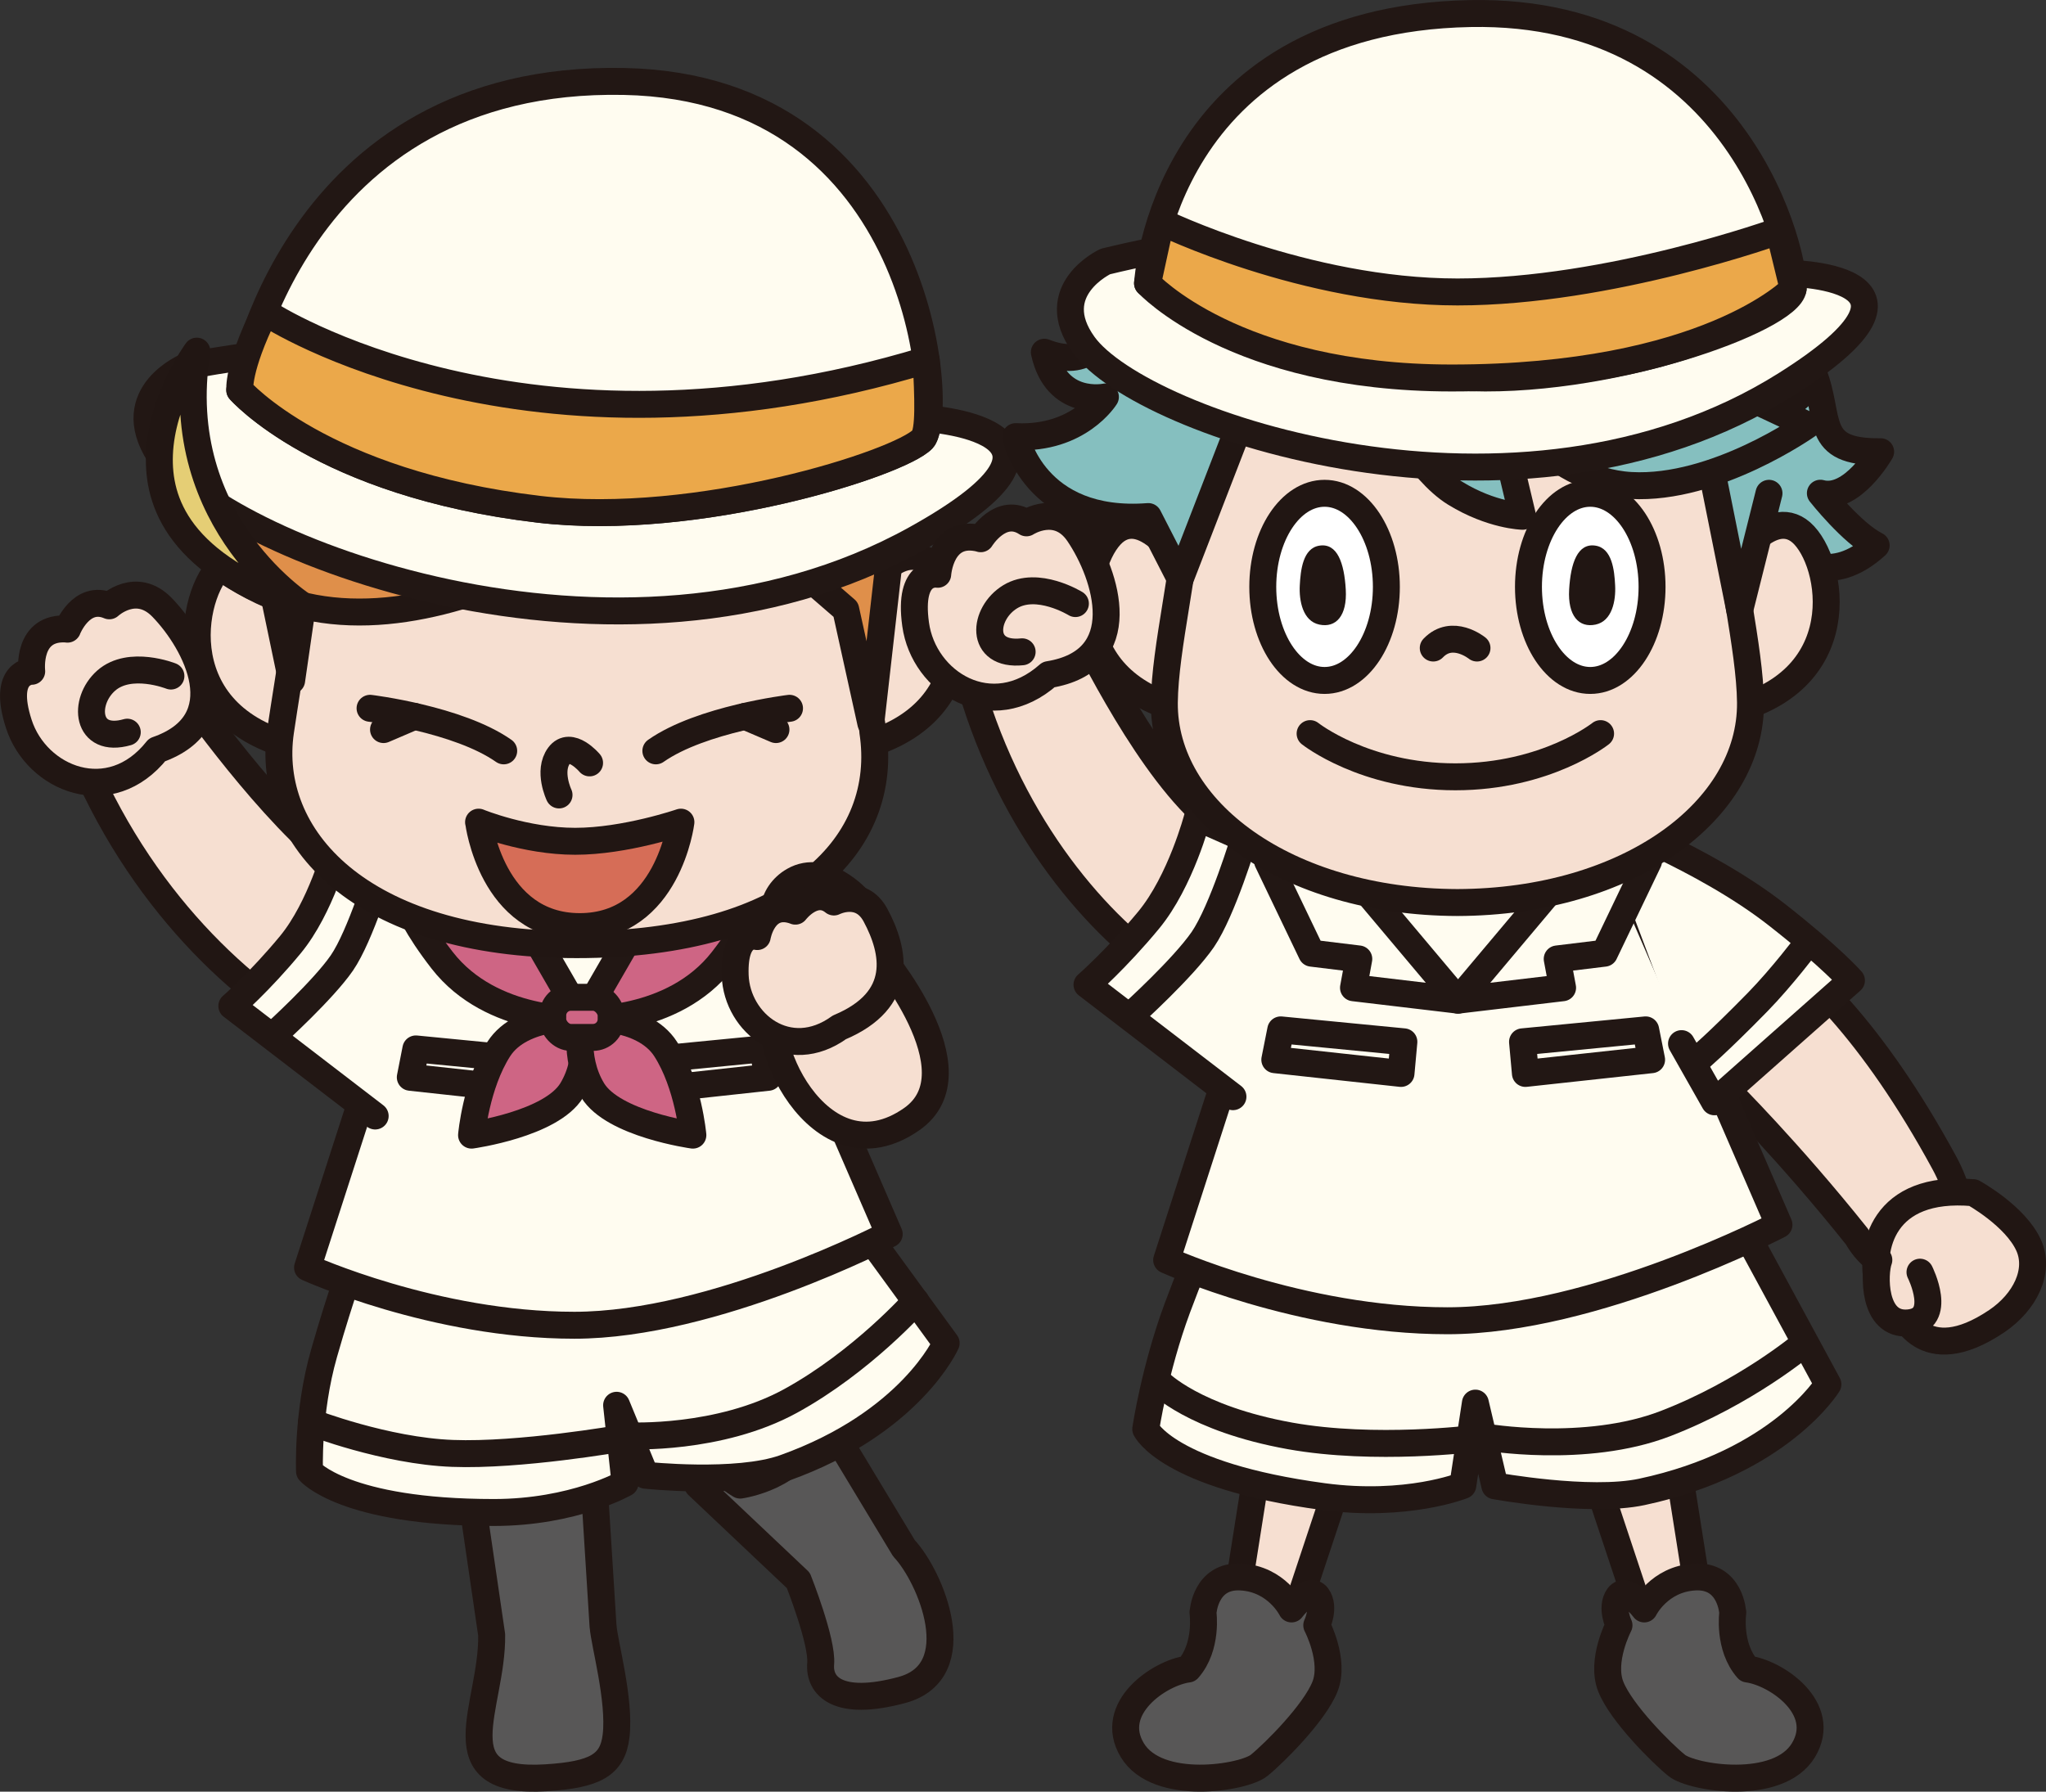
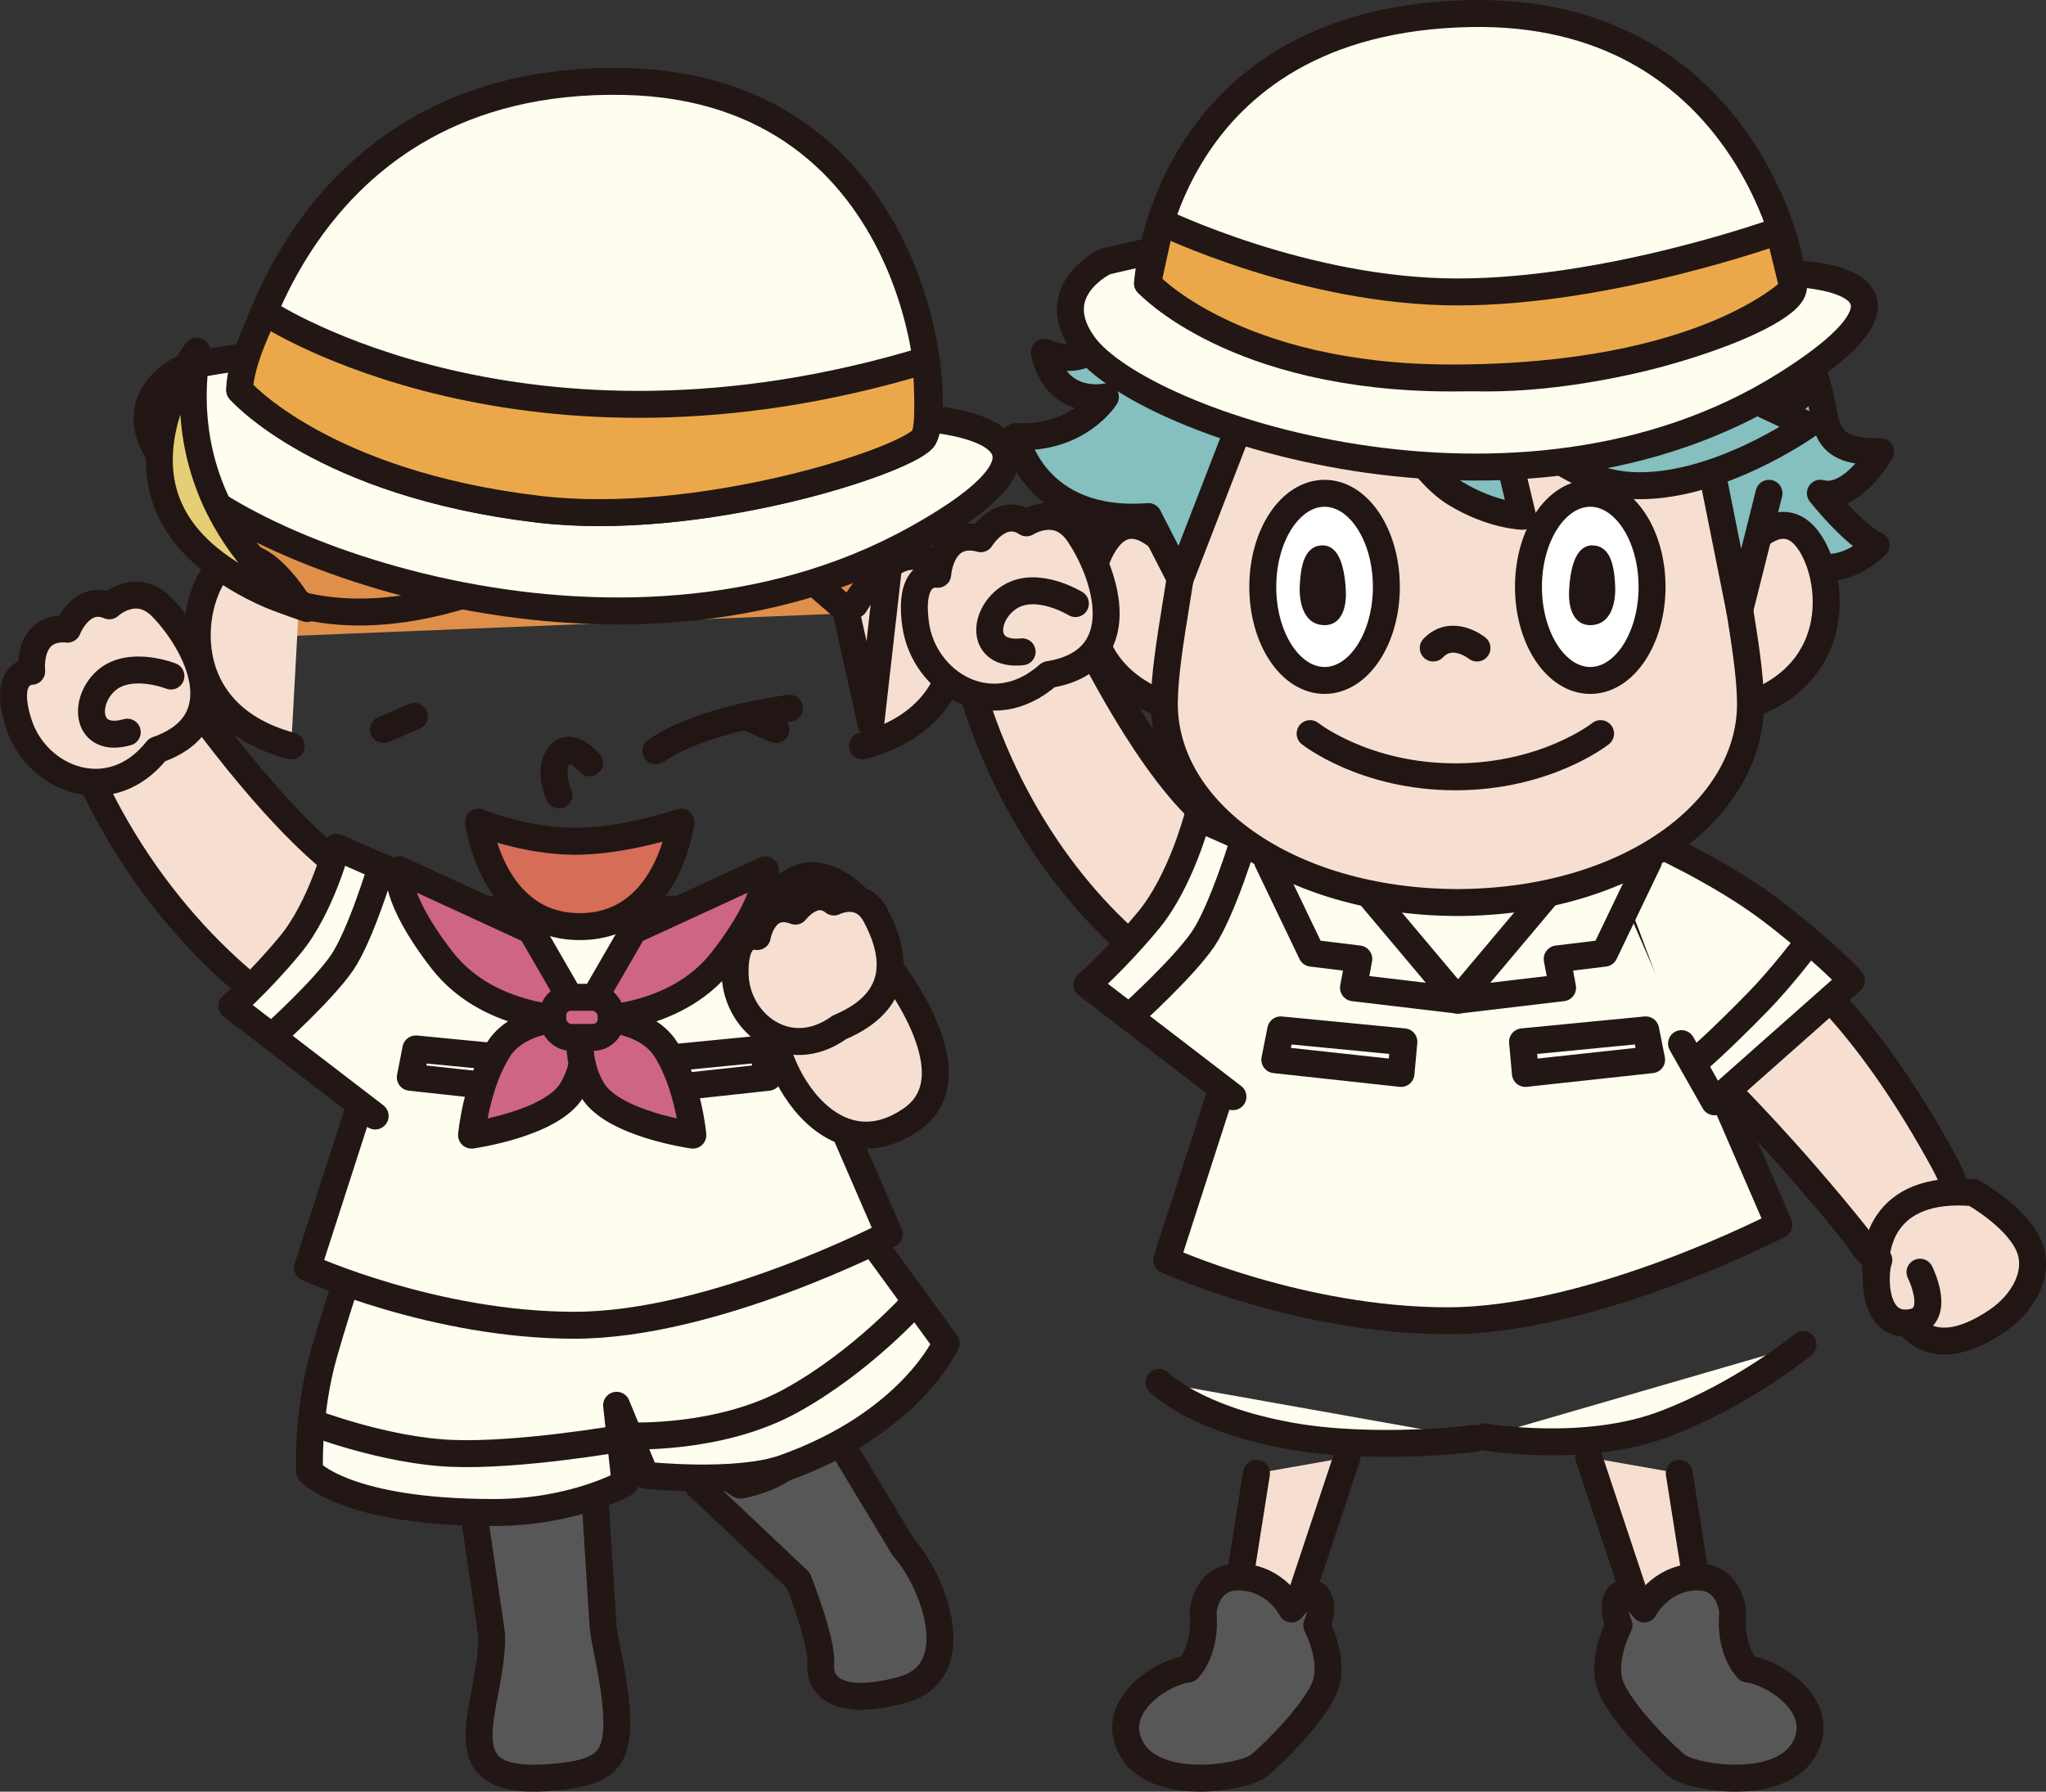
<svg xmlns="http://www.w3.org/2000/svg" id="_レイヤー_2" width="227.79" height="199.51" viewBox="0 0 227.79 199.51">
  <rect x="0" y="0" width="227.79" height="199.51" fill="#333333" stroke="none" />
  <defs>
    <style>.cls-1{fill:#d66d57;}.cls-1,.cls-2,.cls-3,.cls-4,.cls-5,.cls-6,.cls-7,.cls-8,.cls-9,.cls-10,.cls-11,.cls-12{stroke-linecap:round;stroke-linejoin:round;stroke-width:3px;}.cls-1,.cls-2,.cls-4,.cls-6,.cls-8,.cls-11,.cls-12{stroke:#211613;}.cls-2{fill:#f6dfd1;}.cls-13{fill:#211613;}.cls-3{fill:#f9e1d3;}.cls-3,.cls-5,.cls-7,.cls-9,.cls-10{stroke:#221714;}.cls-4{fill:#85bfbf;}.cls-5{fill:#ce6584;}.cls-6{fill:#fff;}.cls-7{fill:#fffcf0;}.cls-8{fill:#e5ce75;}.cls-9{fill:#585757;}.cls-14,.cls-12{fill:#df8f4a;}.cls-10{fill:#eba84a;}.cls-11{fill:none;}</style>
  </defs>
  <g id="A">
    <g>
      <g>
        <polyline class="cls-3" points="53.38 155.42 56.61 181.68 65.12 182.31 63.22 152.26" />
        <path class="cls-9" d="m67.14,181.1c-.21-3.26-.95-15.16-.95-15.16l-13.68.86,2.23,15.25c.12,7.96-5.88,16.66,6.05,15.91,5.43-.34,7.41-1.39,7.8-4.65.48-3.98-1.33-10.41-1.44-12.2Z" />
        <path class="cls-9" d="m80.57,159.88c-2.3,2.16-2.89,5.51-2.89,5.51l11.2,10.59s2.7,6.8,2.49,9.27c-.21,2.47,1.85,4.86,9.02,2.94,7.68-2.06,3.22-12.65.25-15.79l-10.1-16.74s-4.67-.76-9.97,4.22Z" />
        <path class="cls-3" d="m75.02,158.74s4.74,5.1,7.39,6.63c0,0,6.71-.95,7.76-5.95l-6.73-8.01" />
        <path class="cls-7" d="m95.1,135.48l-55.3,3.61s-1.84,5-3.73,11.63-1.61,13.12-1.61,13.12c0,0,3.85,4.58,20.51,4.58,8.94,0,14.62-3.27,14.62-3.27l-.94-8.67,3.21,7.79s10.15,1.09,15.48-.81c14.1-5.04,18-13.9,18-13.9l-10.25-14.06Z" />
        <path class="cls-7" d="m47.12,101.24l-12.88,39.91s14.11,6.42,29.7,6.42,35.06-10.15,35.06-10.15l-15.68-36.17h-36.2Z" />
        <path class="cls-2" d="m42.58,99.4s3.32,17.28-4.88,17.01c-9.59-4.77-21.33-15.12-28.39-31.44,0,0,10.68-2.66,12.29-6.55,3.6,4.86,13.21,17.69,20.98,20.98Z" />
        <path class="cls-2" d="m7.51,70.06s1.53-3.94,4.66-2.6c0,0,2.98-2.8,5.87.17,3.86,3.98,8.43,12.75-.55,15.87-5.22,6.59-13.41,3.28-15.4-2.9-1.9-5.89,1.44-5.85,1.44-5.85,0,0-.58-5.07,3.99-4.7Z" />
        <path class="cls-2" d="m19.03,75.28s-4.57-1.82-7.21.51-2.24,7.05,2.35,5.74" />
        <path class="cls-7" d="m41.77,124.27l-15.96-12.25s3.12-2.71,6.52-6.83c3.4-4.12,5.16-10.84,5.16-10.84l13.35,5.9" />
        <path class="cls-7" d="m42.45,96.53s-2.31,7.68-4.39,10.7-7.43,7.87-7.43,7.87" />
        <polygon class="cls-7" points="71.87 118.07 72.18 121.41 85.53 119.96 84.9 116.8 71.87 118.07" />
        <polygon class="cls-7" points="59.33 118.07 59.02 121.41 45.68 119.96 46.3 116.8 59.33 118.07" />
        <path class="cls-7" d="m34.68,158.38s8.23,3.18,15.69,3.46c7.47.29,18.64-1.66,18.64-1.66" />
        <path class="cls-7" d="m70.07,159.88s9.98.49,17.95-3.88,13.94-11.11,13.94-11.11" />
        <path class="cls-5" d="m59.14,103.61l5.73,9.92s-10.11.53-15.65-6.61c-5.54-7.14-4.76-10.07-4.76-10.07l14.68,6.76Z" />
        <path class="cls-5" d="m70.52,103.61l-5.73,9.92s10.11.53,15.65-6.61c5.54-7.14,4.76-10.07,4.76-10.07l-14.68,6.76Z" />
        <path class="cls-12" d="m99.85,68.07c7.86-33.16-10.8-55.49-41.39-51.4-32.48,4.34-37.23,34.41-29.28,54.28" />
        <path class="cls-2" d="m33.28,67.34s-4.32-7.43-8.12-4.84-6.91,16.76,7.26,20.56" />
        <path class="cls-2" d="m95.16,67.34s4.32-7.43,8.12-4.84c3.8,2.59,6.91,16.76-7.26,20.56" />
-         <path class="cls-2" d="m97.19,81.44c-.97-6.29-2.53-14.91-2.69-21.62,0,0,.26-2.37-5.27-9.81-1.98-2.67-9.49-10.24-19.16-11.04-11.55-.95-25.53,5.32-28.03,7.76-8.26,8.1-8.12,13.09-8.12,13.09-.15,6.7-1.72,15.04-2.69,21.62-1.71,11.62,8.68,23.75,32.97,23.75s34.89-11.29,32.97-23.75Z" />
        <path class="cls-11" d="m44.33,50.17s3.97-5.01,8.29-2.94" />
-         <polyline class="cls-12" points="35.78 52.87 32.47 75.77 29.66 62.3" />
        <path class="cls-11" d="m65.64,84.95s-2.13-2.53-3.4-.81,0,4.38,0,4.38" />
-         <path class="cls-11" d="m41.2,78.87s9.82,1.19,14.88,4.74" />
        <line class="cls-11" x1="46.13" y1="79.77" x2="42.7" y2="81.24" />
        <path class="cls-11" d="m87.9,78.87s-9.82,1.19-14.88,4.74" />
        <line class="cls-11" x1="82.96" y1="79.77" x2="86.39" y2="81.24" />
        <path class="cls-11" d="m84.85,57.68c-4.68,2.32-4.31,2.12-7.69,3.74" />
-         <path class="cls-14" d="m99,62.42l-1.81,19.02-3.03-13.56c-8.63-7.39-17.15-15.4-17.15-15.4,0,0-27.83,22.88-47.87,13.35-12.1-5.75-10.71-12.95-10.71-12.95,0,0,8.11,10.71,16.75-3.25,0,0,19.85-20.66,41.83-13.88,21.98,6.78,21.99,26.68,21.99,26.68Z" />
        <path class="cls-11" d="m35.18,49.63c-8.64,13.96-16.7,2.12-16.7,2.12,0,0-1.43,8.33,10.66,14.08,20.04,9.53,47.87-13.35,47.87-13.35,0,0,8.52,8.01,17.15,15.4l2.79,12.64,2.05-18.1" />
        <path class="cls-1" d="m53.28,91.55s5.19,2.13,10.76,2.13,11.77-2.13,11.77-2.13c0,0-1.44,11.63-11.26,11.63s-11.26-11.63-11.26-11.63Z" />
        <path class="cls-2" d="m97.78,106.11s11.31,13.19,3.74,18.5c-10.41,7.29-17.85-9.79-14.74-13.32,3.11-3.53,10.99-5.18,10.99-5.18Z" />
        <path class="cls-2" d="m95.56,100.19s-3.68-4.15-7.2-2.13c-2.52,1.44-3.37,5.1.57,5.1" />
        <path class="cls-2" d="m88.55,101.46s2.11-2.79,4.29-1.02c0,0,3-1.55,4.63,1.46,2.17,4.04,3.29,9.43-4.02,12.5-5.64,4.07-11.4-.42-11.6-5.78-.18-5.11,2.46-4.33,2.46-4.33,0,0,.68-4.16,4.23-2.84Z" />
        <path class="cls-7" d="m102.59,46.56s21.6,1.12-.62,13.46c-33.19,18.43-77.78.65-84.23-9.39-4.4-6.86,3.16-9.89,3.16-9.89,0,0,9.23-1.75,12.75-1.53" />
        <path class="cls-7" d="m26.7,43.44s5.7-35.12,42.78-34.37c33.54.68,35.77,37.17,33.23,39.83-2.54,2.67-25.03,9.9-42.73,7.8-24.23-2.87-33.29-13.26-33.29-13.26Z" />
        <path class="cls-10" d="m59.99,56.71c17.7,2.09,40.19-5.14,42.73-7.8.79-.83.59-4.69.4-8.82-44.62,13.56-73.24-5.11-73.24-5.11l-.42-.16c-3.06,6.25-2.76,8.63-2.76,8.63,0,0,9.06,10.4,33.29,13.26Z" />
        <path class="cls-8" d="m21.91,39.1s-3.93,5.33-4.16,11.53c-.19,5.21,2.03,12.37,16.44,17.13,0,0-15.34-9.35-12.27-28.65Z" />
        <path class="cls-5" d="m64.8,113.29s-6.72-.43-9.26,3.51c-2.54,3.95-3.04,9.6-3.04,9.6,0,0,8.87-1.23,11.16-4.99,2.29-3.76,1.14-8.12,1.14-8.12Z" />
        <path class="cls-5" d="m64.84,113.29s6.72-.43,9.26,3.51,3.04,9.6,3.04,9.6c0,0-8.87-1.23-11.16-4.99-2.29-3.76-1.14-8.12-1.14-8.12Z" />
        <rect class="cls-5" x="61.54" y="111.05" width="6.5" height="4.47" rx="2.02" ry="2.02" />
      </g>
      <g>
        <polyline class="cls-2" points="186.96 164.06 189.58 180.65 183.13 181.07 176.89 162.29" />
        <path class="cls-9" d="m192.91,179.56s-.23-4.18-4.22-3.96c-4,.22-5.63,3.56-5.63,3.56,0,0-1.97-2.63-2.87-1.4-.9,1.23.06,3.22.06,3.22,0,0-2.07,3.94-.91,6.84,1.15,2.9,5.62,7.38,7.33,8.76,1.7,1.39,11.31,2.96,14.12-1.7,2.8-4.67-3.06-8.62-6.22-9.03-2.2-2.5-1.65-6.3-1.65-6.3Z" />
        <polyline class="cls-2" points="139.89 164.06 137.27 180.65 143.72 181.07 149.96 162.29" />
        <path class="cls-9" d="m133.94,179.56s.23-4.18,4.22-3.96,5.63,3.56,5.63,3.56c0,0,1.97-2.63,2.87-1.4.9,1.23-.06,3.22-.06,3.22,0,0,2.07,3.94.91,6.84-1.15,2.9-5.62,7.38-7.33,8.76-1.7,1.39-11.31,2.96-14.12-1.7-2.8-4.67,3.06-8.62,6.22-9.03,2.2-2.5,1.65-6.3,1.65-6.3Z" />
-         <path class="cls-7" d="m193.09,134.9l-57.62.47s-1.74,3.12-4.4,10.3c-2.52,6.8-3.51,13.46-3.51,13.46,0,0,2.4,5.18,19.77,7.52,9.33,1.25,15.53-1.24,15.53-1.24l1.4-9.17,2.17,9.21s10.53,1.92,16.35.68c15.42-3.28,20.73-11.98,20.73-11.98l-10.43-19.25Z" />
        <path class="cls-7" d="m129.05,153.93s3.86,4.03,14.57,5.96c9.48,1.7,20.51.29,20.51.29" />
        <path class="cls-7" d="m165.26,160s11.23,1.96,20.16-1.48c8.93-3.44,15.32-8.81,15.32-8.81" />
        <path class="cls-2" d="m192.32,121.41s6.87,6.82,14.43,16.3c4.43,7.79,15.77,2.89,9.71-8.25-15.99-29.41-30.49-28.96-30.49-28.96" />
        <path class="cls-7" d="m143.45,98.3l-13.56,42.01s14.86,6.76,31.26,6.76,36.91-10.69,36.91-10.69l-16.5-38.08h-38.11Z" />
        <path class="cls-7" d="m177.77,91.04s11.92,4.45,20.05,10.81c6.07,4.75,8.31,7.33,8.31,7.33l-15.25,13.51-3.67-6.48" />
        <path class="cls-2" d="m136.22,92.33s.32,16.8-7.36,15.2c-8.25-6.04-17.6-17.68-21.59-34.18,0,0,10.48-.76,12.62-4.16,2.6,5.15,9.55,18.78,16.32,23.14Z" />
        <path class="cls-2" d="m219.68,132.8s4.72,2.59,6.19,5.89c1.27,2.86-.41,6.3-3.57,8.43-8.29,5.58-10.59-1.14-10.59-1.14,0,0-2.08-.56-2.61-2.79-1-4.2.48-11.27,10.59-10.38Z" />
        <path class="cls-2" d="m213.76,141.66s2.67,5.32-1.3,5.65c-3.98.33-3.83-5.55-3.28-7.01" />
        <path class="cls-7" d="m137.27,122.12l-16.25-12.47s3.28-2.86,6.86-7.19,5.43-11.41,5.43-11.41l14.05,6.21" />
        <path class="cls-7" d="m138.53,93.35s-2.43,8.08-4.62,11.27c-2.19,3.18-7.82,8.28-7.82,8.28" />
        <polygon class="cls-7" points="173.97 97.53 162.33 111.37 173.97 109.99 173.37 106.78 178.63 106.14 183.54 95.9 173.97 97.53" />
        <polygon class="cls-7" points="150.69 97.53 162.33 111.37 150.69 109.99 151.28 106.78 146.03 106.14 141.12 95.9 150.69 97.53" />
        <polygon class="cls-7" points="169.51 116.01 169.83 119.53 183.88 118 183.22 114.68 169.51 116.01" />
        <polygon class="cls-7" points="156.3 116.01 155.98 119.53 141.93 118 142.59 114.68 156.3 116.01" />
        <path class="cls-4" d="m146.97,16.9s13.82-12.57,30.59-2.6c0,0,22.47,5.11,24.32,27.2,2.02,5.14-.06,8.89,7.5,8.8,0,0-3.19,5.59-6.71,4.62,0,0,3.53,4.48,6.21,5.81-5.04,4.61-8.84,1.32-8.84,1.32" />
        <path class="cls-2" d="m192.32,63.73s4.2-7.22,7.89-4.7c3.69,2.52,6.71,16.28-7.05,19.98" />
        <path class="cls-4" d="m124.26,54.93s-4.92,8.45-10.3,8.26c0,0,7.83,7.65,15.67,3.17" />
        <path class="cls-2" d="m132.21,63.73s-4.2-7.22-7.89-4.7c-3.69,2.52-6.71,16.28,7.05,19.98" />
        <path class="cls-2" d="m162.26,100.5c19.06-.06,32.74-10.26,32.63-22.27-.06-6.13-2.46-15.28-2.61-21.79,0,0-1.11-25.21-30.02-26.82-28.9,1.61-30.02,26.82-30.02,26.82-.15,6.51-2.55,15.66-2.61,21.79-.11,12.01,13.57,22.21,32.63,22.27" />
        <ellipse class="cls-6" cx="147.47" cy="65.35" rx="6.88" ry="10.42" />
        <path class="cls-13" d="m146.89,60.76c2-.32,2.77,1.95,2.94,4.88.17,2.93-1.09,4.3-2.94,3.91s-2.27-2.67-2.18-4.36.34-4.14,2.18-4.43Z" />
        <path class="cls-11" d="m142.94,47.06s3.86-4.87,8.06-2.85" />
        <ellipse class="cls-6" cx="177.05" cy="65.35" rx="6.88" ry="10.42" />
        <path class="cls-13" d="m177.64,60.76c-2-.32-2.77,1.95-2.94,4.88s1.09,4.3,2.94,3.91c1.85-.39,2.27-2.67,2.18-4.36-.08-1.69-.34-4.14-2.18-4.43Z" />
        <path class="cls-11" d="m181.58,47.06s-3.86-4.87-8.06-2.85" />
        <path class="cls-11" d="m164.44,72.16s-2.74-2.22-4.87,0" />
        <path class="cls-11" d="m145.86,81.69s6.04,4.81,16.17,4.81,16.17-4.81,16.17-4.81" />
        <polyline class="cls-4" points="189.23 45.69 193.69 67.93 196.95 54.93" />
        <path class="cls-4" d="m190.29,37.54c6.04,6.17,11.58,5.04,11.58,5.04,0,0-5.57,6.6-11.61,5.42-13-2.54-24.64-9.78-24.64-9.78l3.53,8.84c-10.58-3.34-18.14-11.86-18.14-11.86,0,0-8.61,9.54-12.24,10.19l-7.37,19.05-3.55-6.92c-12.76.98-14.77-8.9-14.77-8.9,7.05.34,9.99-4.42,9.99-4.42,0,0-5.46,1.18-6.8-4.98,4.7,1.85,6.98-.8,8.06-6.21" />
        <path class="cls-2" d="m109.19,59.99s2.22-3.65,5.09-1.77c0,0,3.46-2.26,5.81,1.21,3.14,4.64,6.14,14.17-3.34,15.69-6.36,5.64-13.92.9-14.81-5.6-.86-6.19,2.46-5.57,2.46-5.57,0,0,.32-5.14,4.79-3.97Z" />
        <path class="cls-2" d="m119.73,67.21s-4.23-2.61-7.26-.76c-3.03,1.85-3.47,6.62,1.33,6.13" />
        <path class="cls-7" d="m189,118.01s2.16-1.8,6.67-6.41c2.74-2.8,5.56-6.55,5.56-6.55" />
        <path class="cls-4" d="m154.36,45.38s3.58,7.04,7.65,9.54,7.51,2.57,7.51,2.57l-3.28-13.78s5.92,9.82,15.35,10.35c9.43.52,19.65-6.73,19.65-6.73l-11.13-5.23" />
        <path class="cls-7" d="m198.67,30.42s19.96-.04.09,12.44c-29.68,18.64-71.66,4.47-78.11-4.46-4.4-6.1,2.42-9.28,2.42-9.28,0,0,8.42-2.08,11.68-2.05" />
        <path class="cls-7" d="m127.76,31.54s1.71-29.37,35.94-30.03c30.27-.58,36.29,27.57,35.94,30.64-.38,3.38-20.99,10.89-37.41,9.84-22.48-1.43-34.47-10.45-34.47-10.45Z" />
        <path class="cls-10" d="m127.76,31.54s9.65,10.54,33.83,10.55c28.52,0,38.05-9.94,38.05-9.94l-1.57-6.45s-18.79,6.81-35.8,6.81-33.01-7.82-33.01-7.82l-1.49,6.85Z" />
      </g>
    </g>
  </g>
</svg>